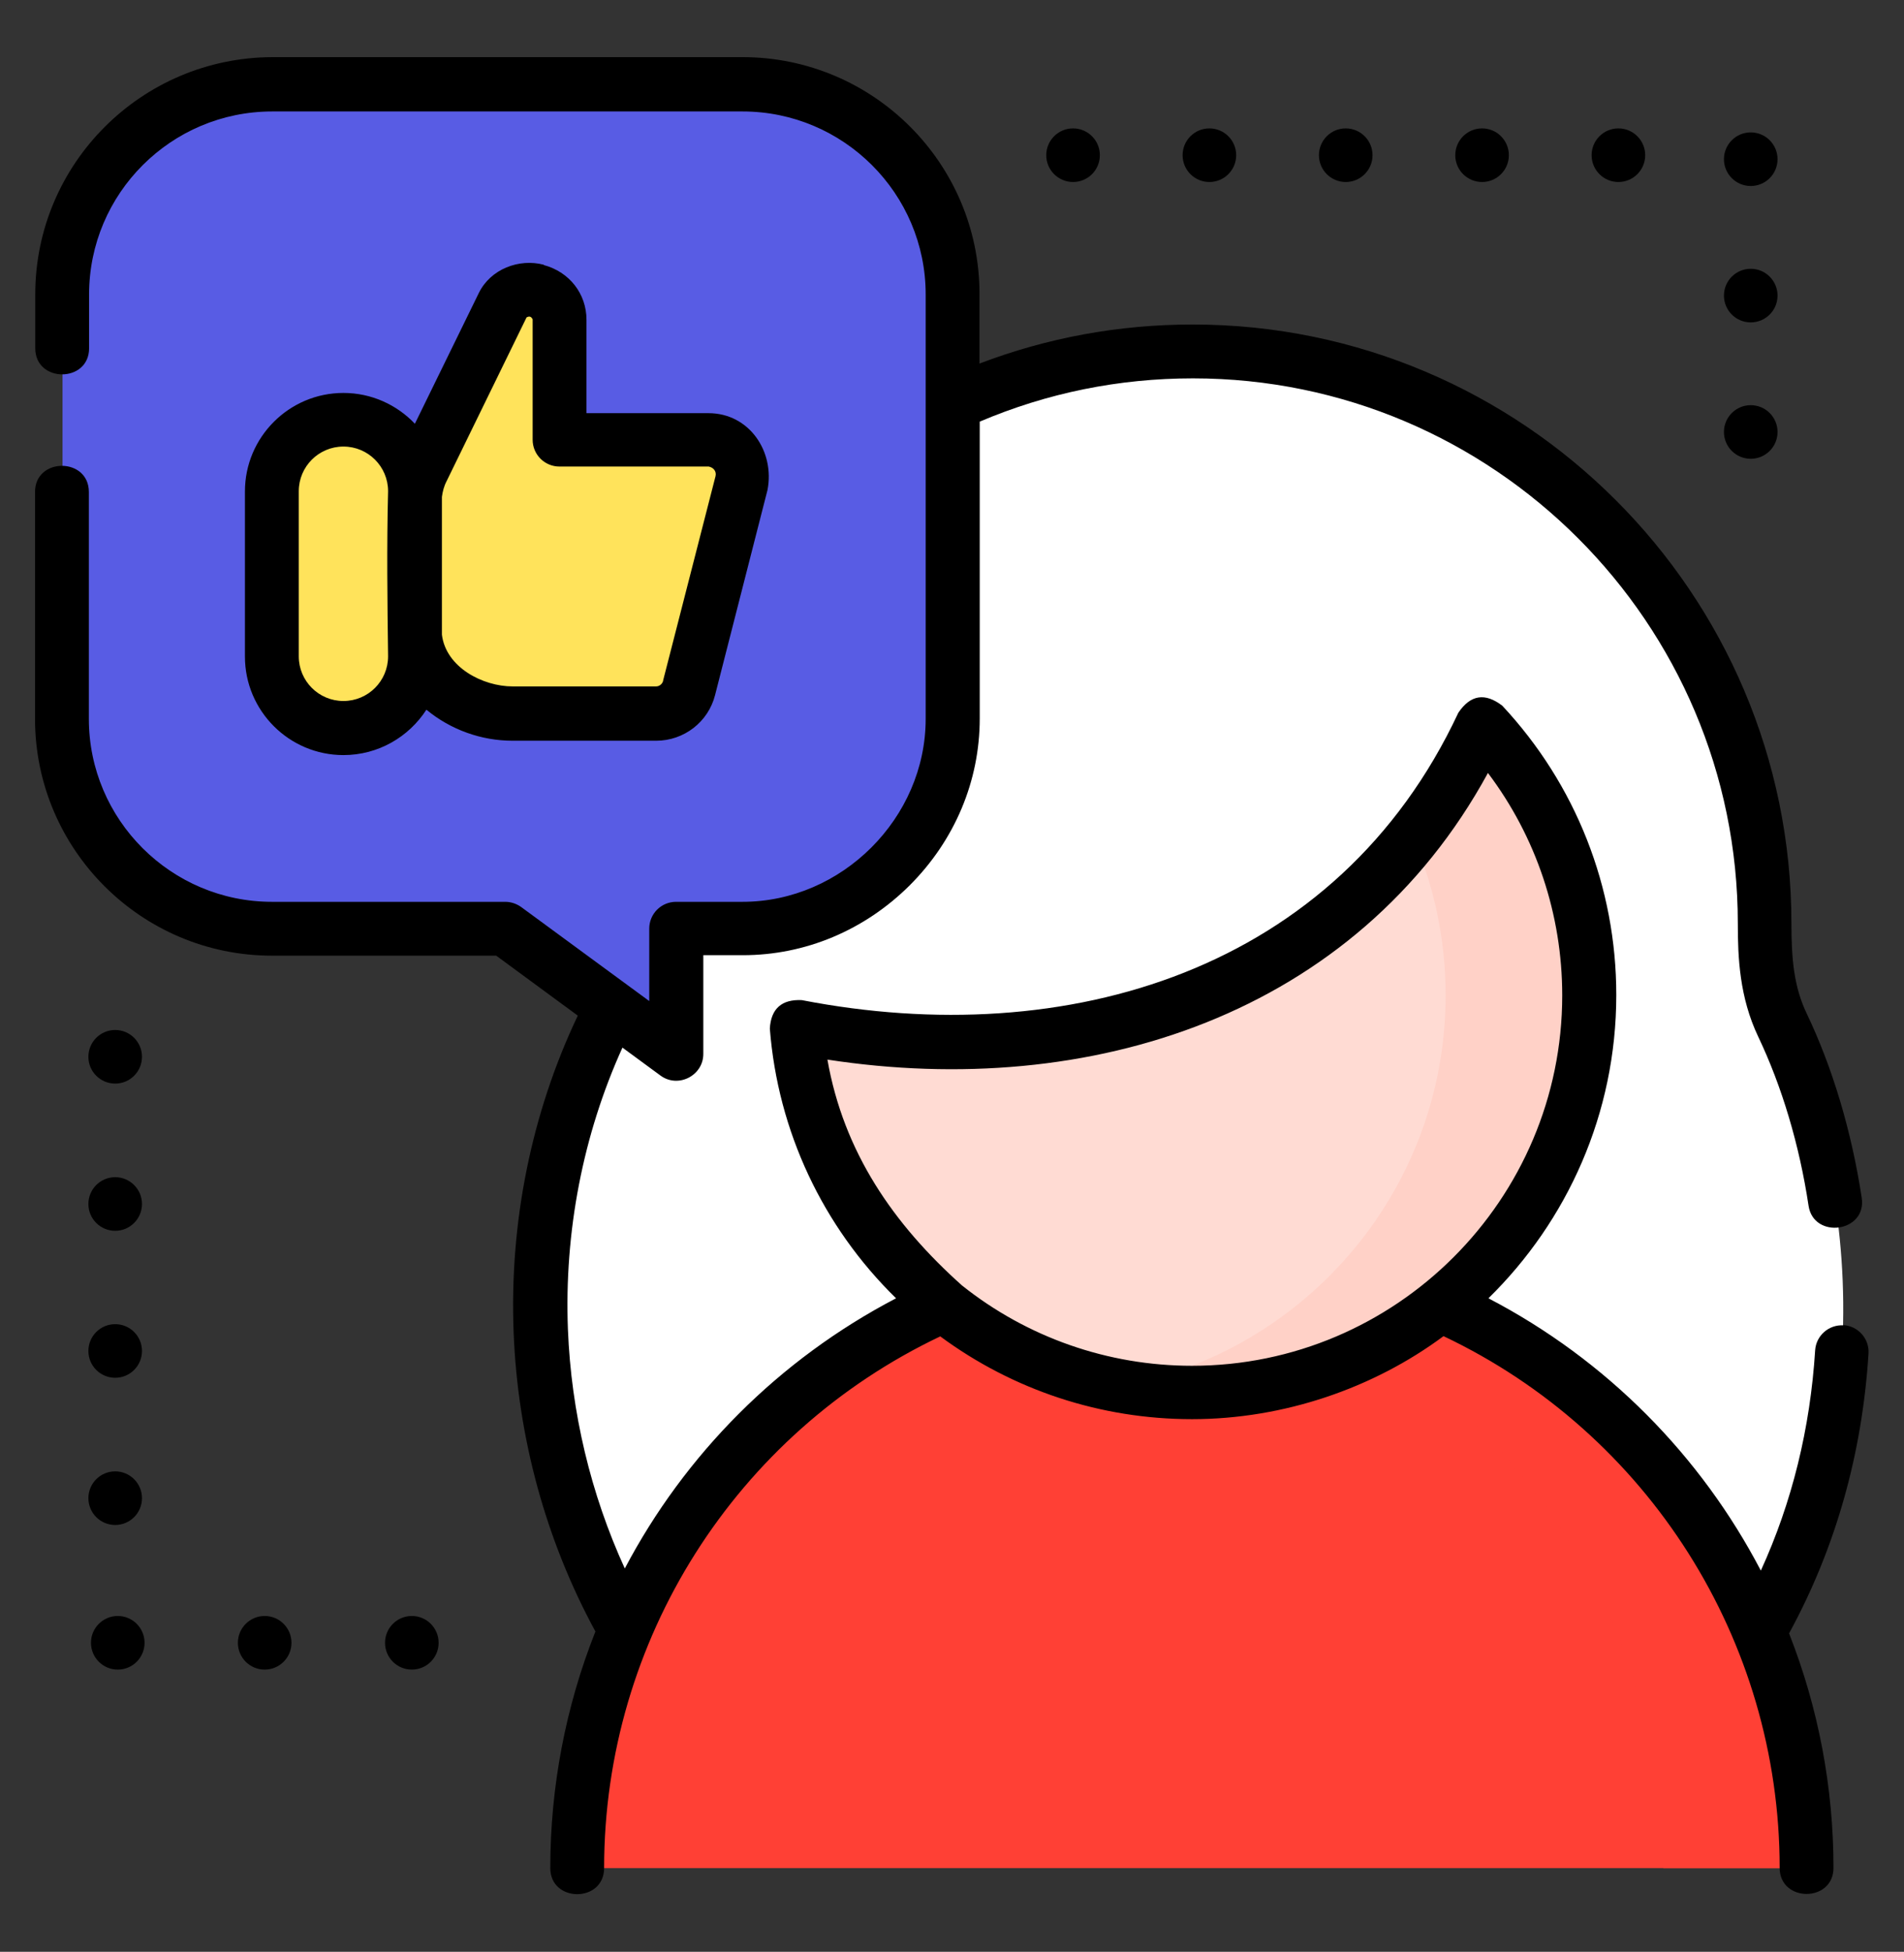
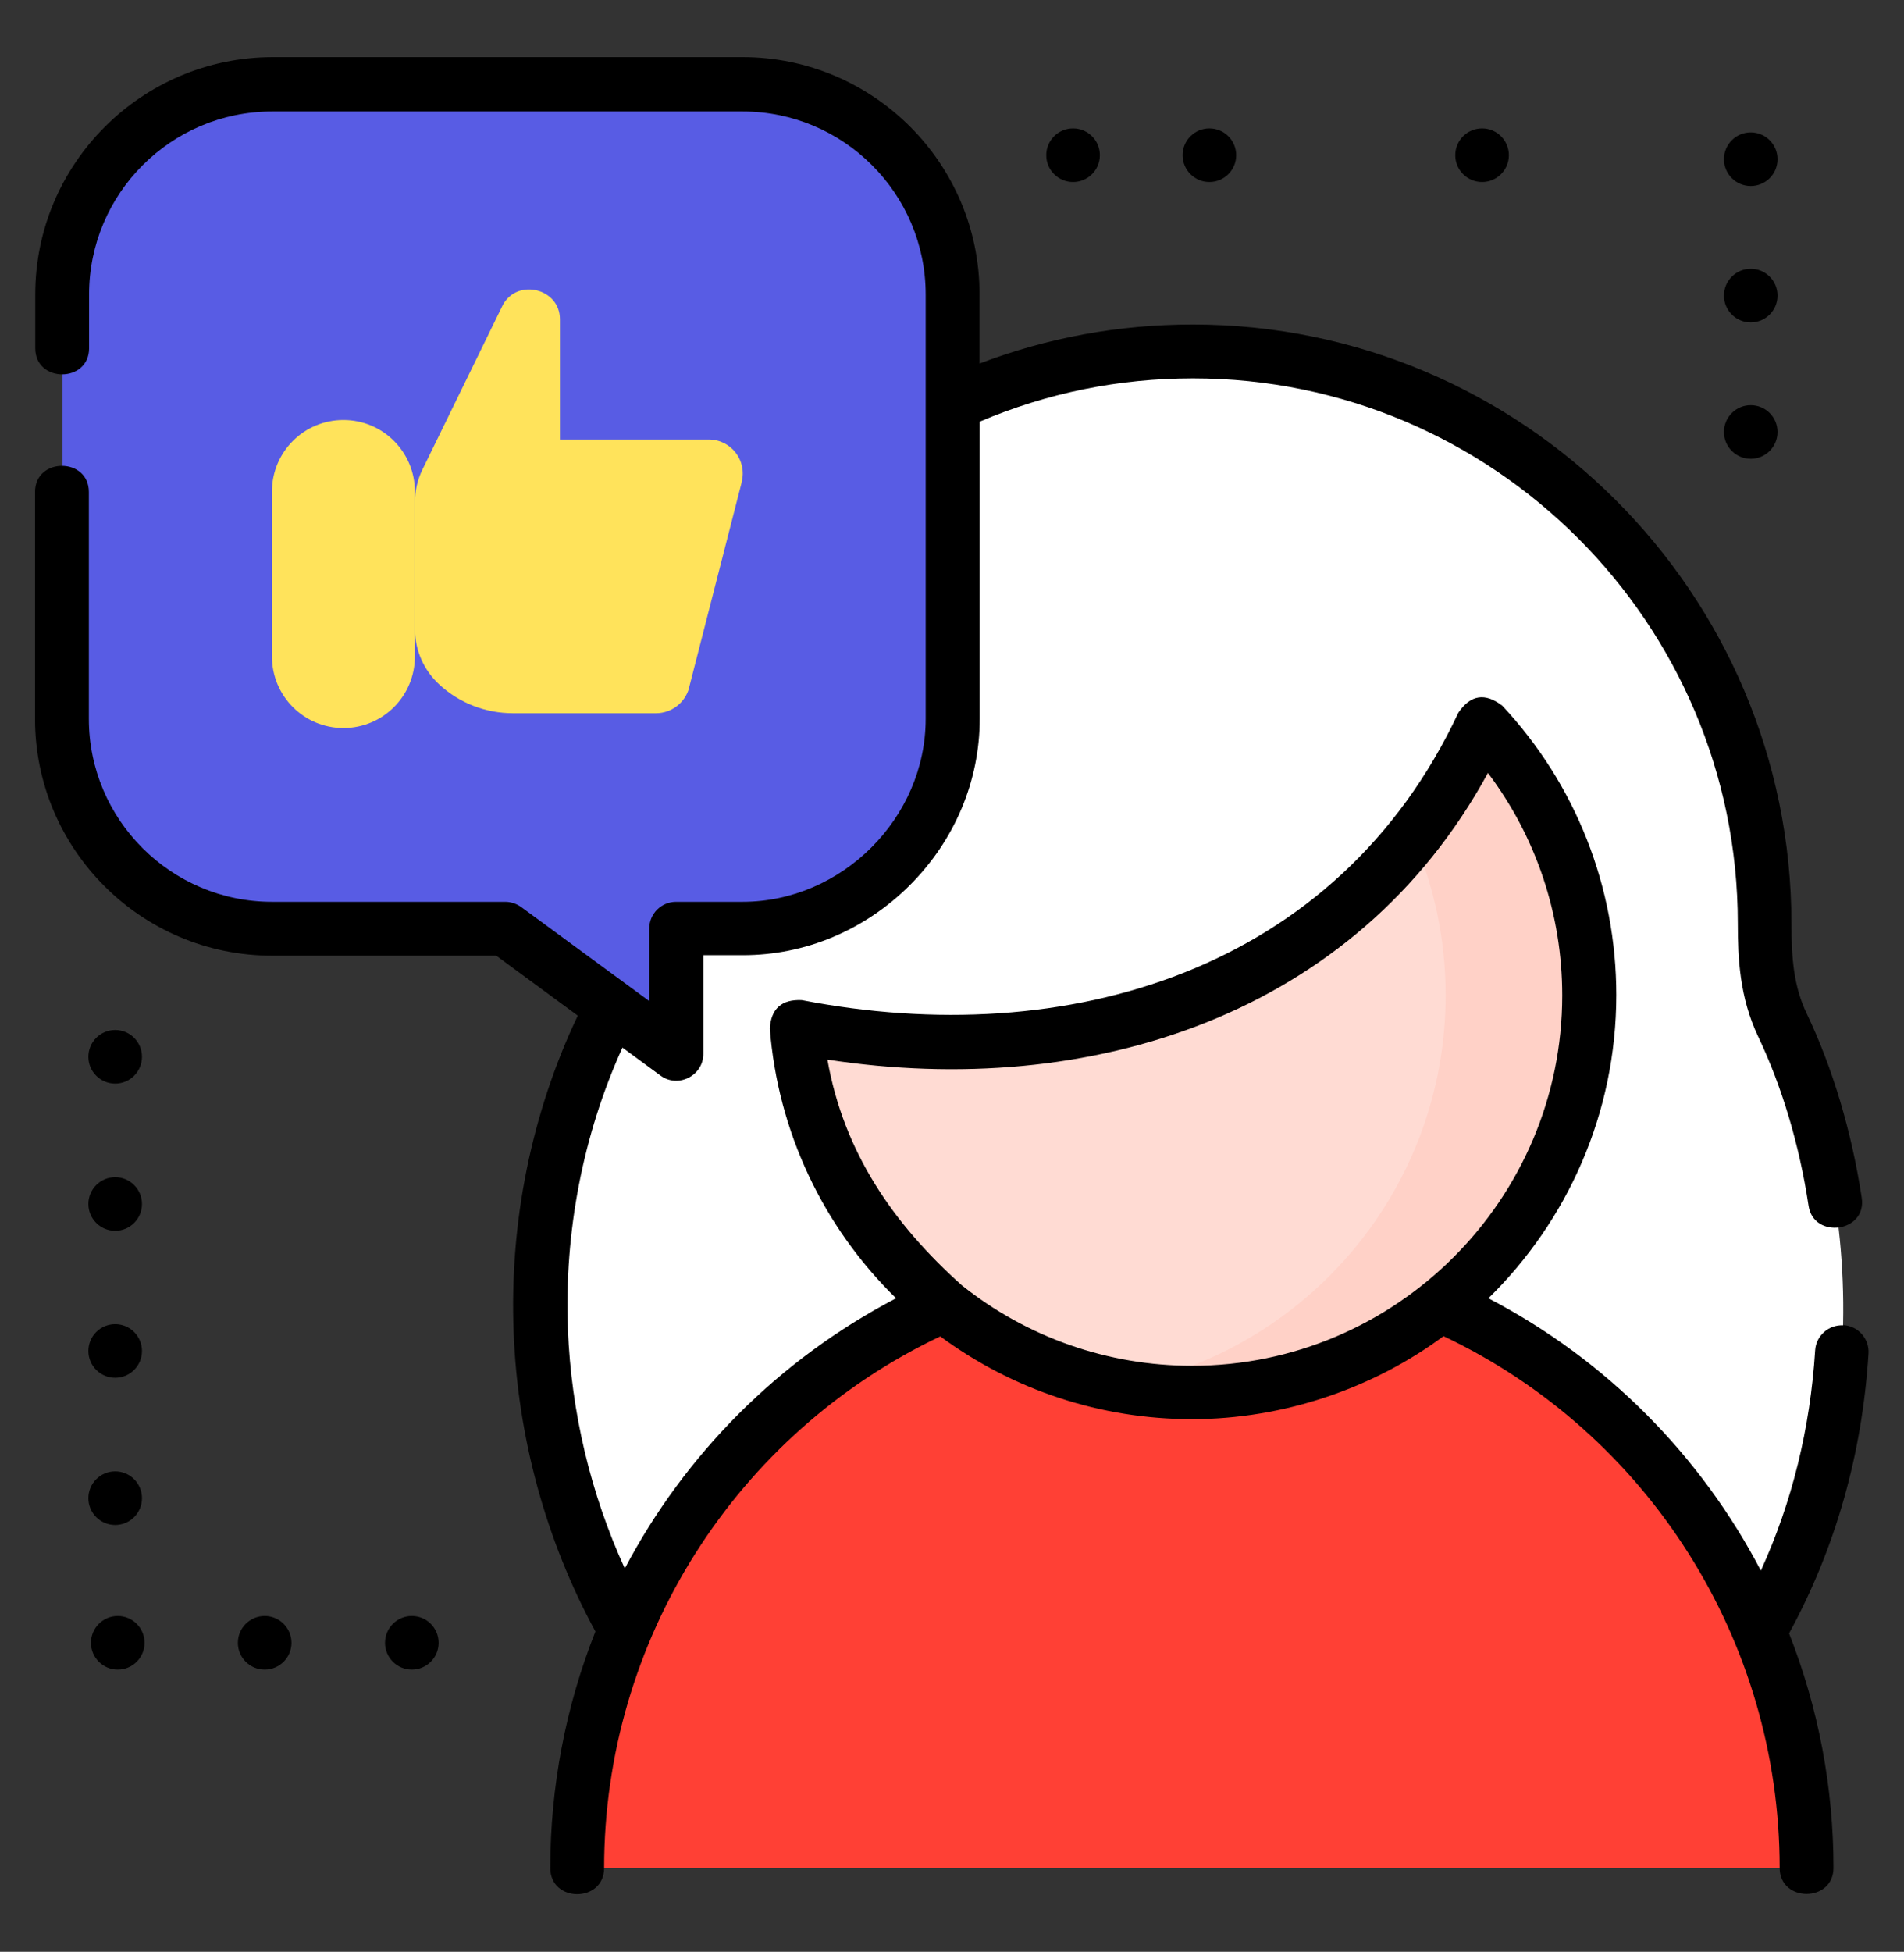
<svg xmlns="http://www.w3.org/2000/svg" id="Layer_1" viewBox="0 0 81 83">
  <rect x="0" y="0" width="81" height="83" fill="#333333" stroke="none" />
  <defs>
    <style>
      .cls-1 {
        fill: #ffd1c7;
      }

      .cls-2 {
        fill: #fff;
      }

      .cls-3 {
        fill: #ff4035;
      }

      .cls-4 {
        fill: none;
        stroke: #fff;
        stroke-miterlimit: 10;
        stroke-width: 3px;
      }

      .cls-5 {
        fill: #ffdbd3;
      }

      .cls-6 {
        fill: #ffe35b;
      }

      .cls-7 {
        fill: #585ce4;
      }
    </style>
  </defs>
  <rect class="cls-4" x="-468.04" y="-2006.02" width="1073.58" height="2122.93" />
  <g>
    <path class="cls-2" d="M73.57,71.43c6.79-9.76,5.36-21.33,2.26-27.82-.67-1.39-.76-2.83-.76-4.33,0-13.43-10.89-24.32-24.32-24.32s-24.32,10.89-24.32,24.32c0,1.51-.1,2.95-.77,4.34-4.25,8.91-3.36,19.69,2.28,27.78l45.64.02Z" />
    <path class="cls-3" d="M24.56,79.44c0-14.44,11.71-26.15,26.15-26.15s26.15,11.71,26.15,26.15H24.56Z" />
-     <path class="cls-3" d="M50.71,53.29c-1.03,0-2.05.06-3.05.18,13.01,1.51,23.1,12.57,23.1,25.98h6.1c0-14.44-11.71-26.15-26.15-26.15h0Z" />
    <path class="cls-5" d="M63.06,30.8c-7.78,16.61-25.33,13.61-29.19,12.86.68,8.7,7.96,15.56,16.84,15.56,9.33,0,16.9-7.56,16.9-16.9,0-4.46-1.73-8.5-4.54-11.52h0Z" />
    <path class="cls-1" d="M37.75,44.22c-1.73-.15-3.09-.4-3.87-.55.02.23.04.46.07.68,1.18.03,2.46,0,3.81-.13h0ZM63.06,30.8c-.87,1.85-1.85,3.46-2.93,4.85.88,2.05,1.37,4.3,1.37,6.67,0,8.29-5.97,15.18-13.84,16.62,1.01.18,2.03.28,3.05.28,9.33,0,16.9-7.56,16.9-16.9,0-4.46-1.73-8.5-4.54-11.52h0Z" />
    <path class="cls-7" d="M32.57,39.49h-3.8v5.34l-7.27-5.34h-10.89.98c-4.93,0-8.93-4-8.93-8.93V12.52c0-4.93,4-8.93,8.93-8.93h20.01c4.93,0,8.93,4,8.93,8.93v18.05c0,4.86-4.06,8.93-8.93,8.93h.98Z" />
    <path class="cls-7" d="M31.59,3.59h-6.1c4.93,0,8.93,4,8.93,8.93v18.05c0,4.86-4.06,8.93-8.93,8.93h-3.9l1.08.86,6.1,4.49v-5.34h2.83c4.87,0,8.93-4.06,8.93-8.93V12.52c0-4.93-4-8.93-8.93-8.93Z" />
    <path class="cls-6" d="M14.61,30.96c-1.68,0-3.04-1.36-3.04-3.04v-7.02c0-1.68,1.36-3.04,3.04-3.04s3.04,1.36,3.04,3.04v7.02c0,1.68-1.36,3.04-3.04,3.04h0Z" />
    <path class="cls-6" d="M31.55,20.53v-.03c.24-.92-.45-1.81-1.4-1.81-.35,0-.73,0-1.1,0-1.6,0-4.13,0-5.23,0v-5.12c0-1.29-1.78-1.75-2.42-.62l-3.42,7c-.22.44-.33.93-.33,1.42v5.37c0,.91.38,1.77,1.05,2.38.85.78,1.96,1.21,3.12,1.21,2.29,0,4.35,0,6.09,0,.66,0,1.24-.45,1.41-1.09v-.02s2.23-8.7,2.23-8.7h0Z" />
    <circle cx="51.45" cy="6.6" r="1.14" />
    <circle cx="63.05" cy="6.6" r="1.14" />
    <circle cx="45.65" cy="6.6" r="1.14" />
-     <circle cx="57.25" cy="6.6" r="1.14" />
-     <circle cx="68.85" cy="6.6" r="1.14" />
    <circle cx="74.48" cy="6.77" r="1.14" />
    <circle cx="74.48" cy="12.57" r="1.14" />
    <circle cx="74.48" cy="18.37" r="1.14" />
    <circle cx="4.9" cy="63.71" r="1.14" />
    <path d="M11.26,68.72c-.63,0-1.14.51-1.14,1.14s.51,1.14,1.14,1.14,1.14-.51,1.14-1.14-.51-1.14-1.14-1.14ZM17.52,68.72c-.63,0-1.14.51-1.14,1.14s.51,1.14,1.14,1.14,1.14-.51,1.14-1.14-.51-1.14-1.14-1.14ZM5.01,68.72c-.63,0-1.14.51-1.14,1.14s.51,1.14,1.14,1.14,1.14-.51,1.14-1.14-.51-1.14-1.14-1.14Z" />
    <circle cx="4.9" cy="51.2" r="1.14" />
    <circle cx="4.9" cy="57.45" r="1.14" />
    <circle cx="4.9" cy="44.94" r="1.14" />
    <path d="M78.43,56.36c-.63-.04-1.17.44-1.21,1.06,0,0,0,0,0,0-.21,3.32-.98,6.46-2.31,9.37-2.55-4.88-6.56-8.96-11.59-11.58,3.35-3.28,5.44-7.85,5.44-12.9,0-4.58-1.72-8.95-4.85-12.3-.73-.56-1.35-.47-1.87.3-5.14,10.98-16.64,14.41-27.93,12.22-.85-.04-1.31.36-1.36,1.21.34,4.36,2.25,8.42,5.37,11.47-5,2.61-8.99,6.65-11.54,11.49-1.45-3.17-2.28-6.64-2.42-10.17-.16-4.14.64-8.28,2.32-11.98l1.62,1.19c.75.55,1.82,0,1.82-.92v-4.2h1.68c2.66,0,5.18-1.06,7.1-2.97,1.92-1.92,2.98-4.44,2.98-7.1v-12.62c2.87-1.22,5.92-1.84,9.07-1.84,12.78,0,23.18,10.4,23.18,23.18,0,1.45.07,3.14.87,4.82,1,2.1,1.75,4.59,2.14,7.19.22,1.43,2.49,1.13,2.26-.35-.43-2.82-1.24-5.53-2.34-7.83-.54-1.13-.65-2.3-.65-3.83,0-14.04-11.43-25.47-25.47-25.47-3.14,0-6.18.56-9.07,1.66v-2.96c0-5.55-4.52-10.07-10.08-10.07H11.58C6.02,2.45,1.5,6.96,1.5,12.52v2.29c0,1.48,2.29,1.48,2.29,0v-2.29c0-4.29,3.49-7.78,7.79-7.78h20.01c4.29,0,7.79,3.49,7.79,7.78v18.05c0,4.22-3.57,7.78-7.79,7.78h-2.83c-.63,0-1.14.51-1.14,1.14h0v3.08l-5.45-4c-.2-.14-.43-.22-.68-.22h-9.92c-4.29,0-7.79-3.49-7.79-7.78v-9.65c0-1.48-2.29-1.48-2.29,0v9.65c0,5.55,4.52,10.07,10.08,10.07h9.54l3.47,2.55c-1.97,4.14-2.91,8.79-2.73,13.45.17,4.47,1.37,8.86,3.48,12.74-1.27,3.2-1.92,6.62-1.92,10.06,0,1.48,2.29,1.48,2.29,0,0-9.68,5.59-18.47,14.3-22.61,3.09,2.28,6.82,3.52,10.71,3.52s7.71-1.31,10.7-3.53c8.71,4.13,14.3,12.94,14.3,22.61,0,1.48,2.29,1.48,2.29,0,0-3.41-.64-6.8-1.89-9.97,1.98-3.63,3.11-7.63,3.38-11.9.04-.63-.44-1.17-1.07-1.21h0ZM40.92,54.66c-2.92-2.61-5.03-5.67-5.72-9.6,11.14,1.71,22.47-1.86,28.1-12.19,2.05,2.72,3.16,6.02,3.16,9.46,0,8.68-7.07,15.75-15.75,15.75-3.58,0-7.02-1.21-9.79-3.42Z" />
-     <path d="M23.14,11.26c-1.06-.28-2.27.18-2.77,1.2l-2.72,5.56c-.76-.8-1.84-1.31-3.04-1.31-2.31,0-4.19,1.88-4.19,4.19v7.02c0,2.31,1.88,4.19,4.19,4.19,1.48,0,2.78-.77,3.53-1.93,1.03.85,2.33,1.32,3.67,1.32,2.03,0,4.07,0,6.1,0,1.19,0,2.22-.8,2.51-1.94l2.23-8.72c.32-1.63-.77-3.27-2.51-3.27-1.73,0-3.46,0-5.19,0v-3.97c0-1.11-.73-2.04-1.82-2.33h0ZM14.61,29.81c-1.05,0-1.9-.85-1.9-1.9v-7.02c0-1.05.85-1.9,1.9-1.9s1.9.85,1.9,1.9c-.06,2.34-.03,4.68,0,7.02,0,1.05-.85,1.9-1.9,1.9ZM30.15,19.84c.2.04.34.2.29.41l-2.23,8.69v.02c-.04.13-.16.23-.3.23-2.03,0-4.07,0-6.1,0-1.27,0-2.84-.81-3.01-2.2v-5.86c.03-.23.09-.46.2-.67l3.4-6.96c.12-.07.2-.04.26.08v5.12c0,.63.51,1.14,1.14,1.14,1.09,0,5.98,0,6.33,0h0Z" />
  </g>
</svg>